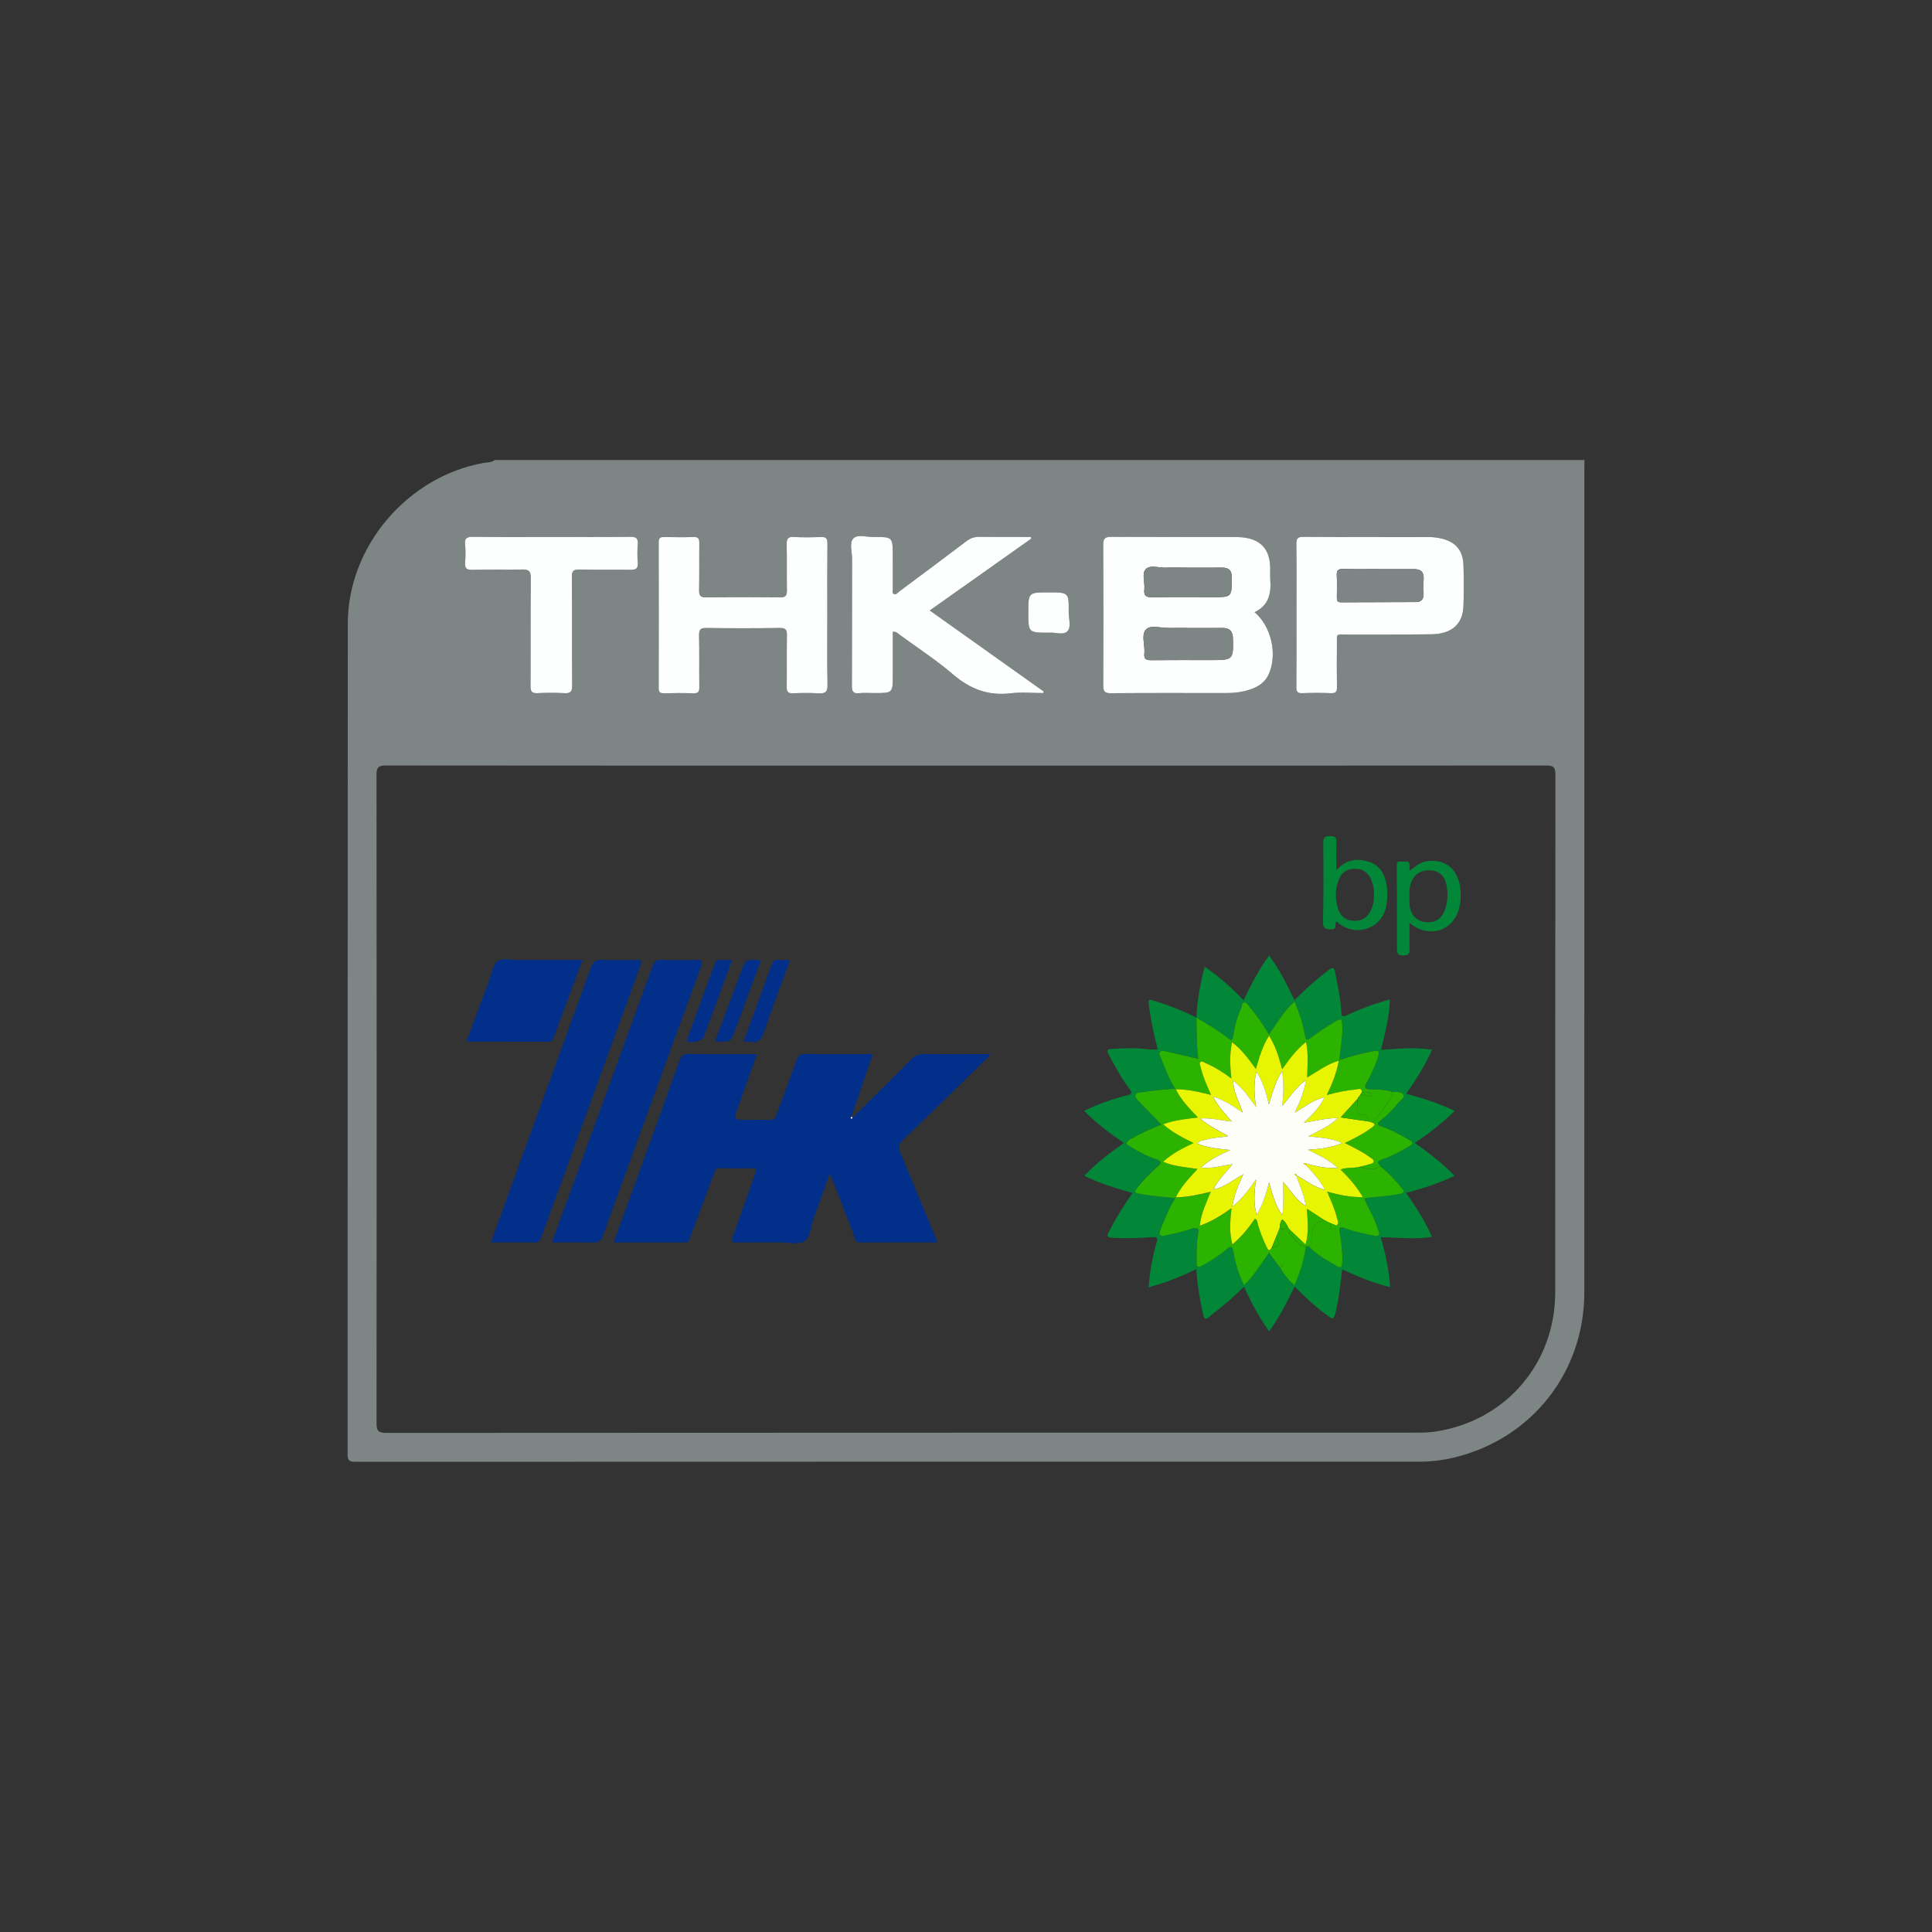
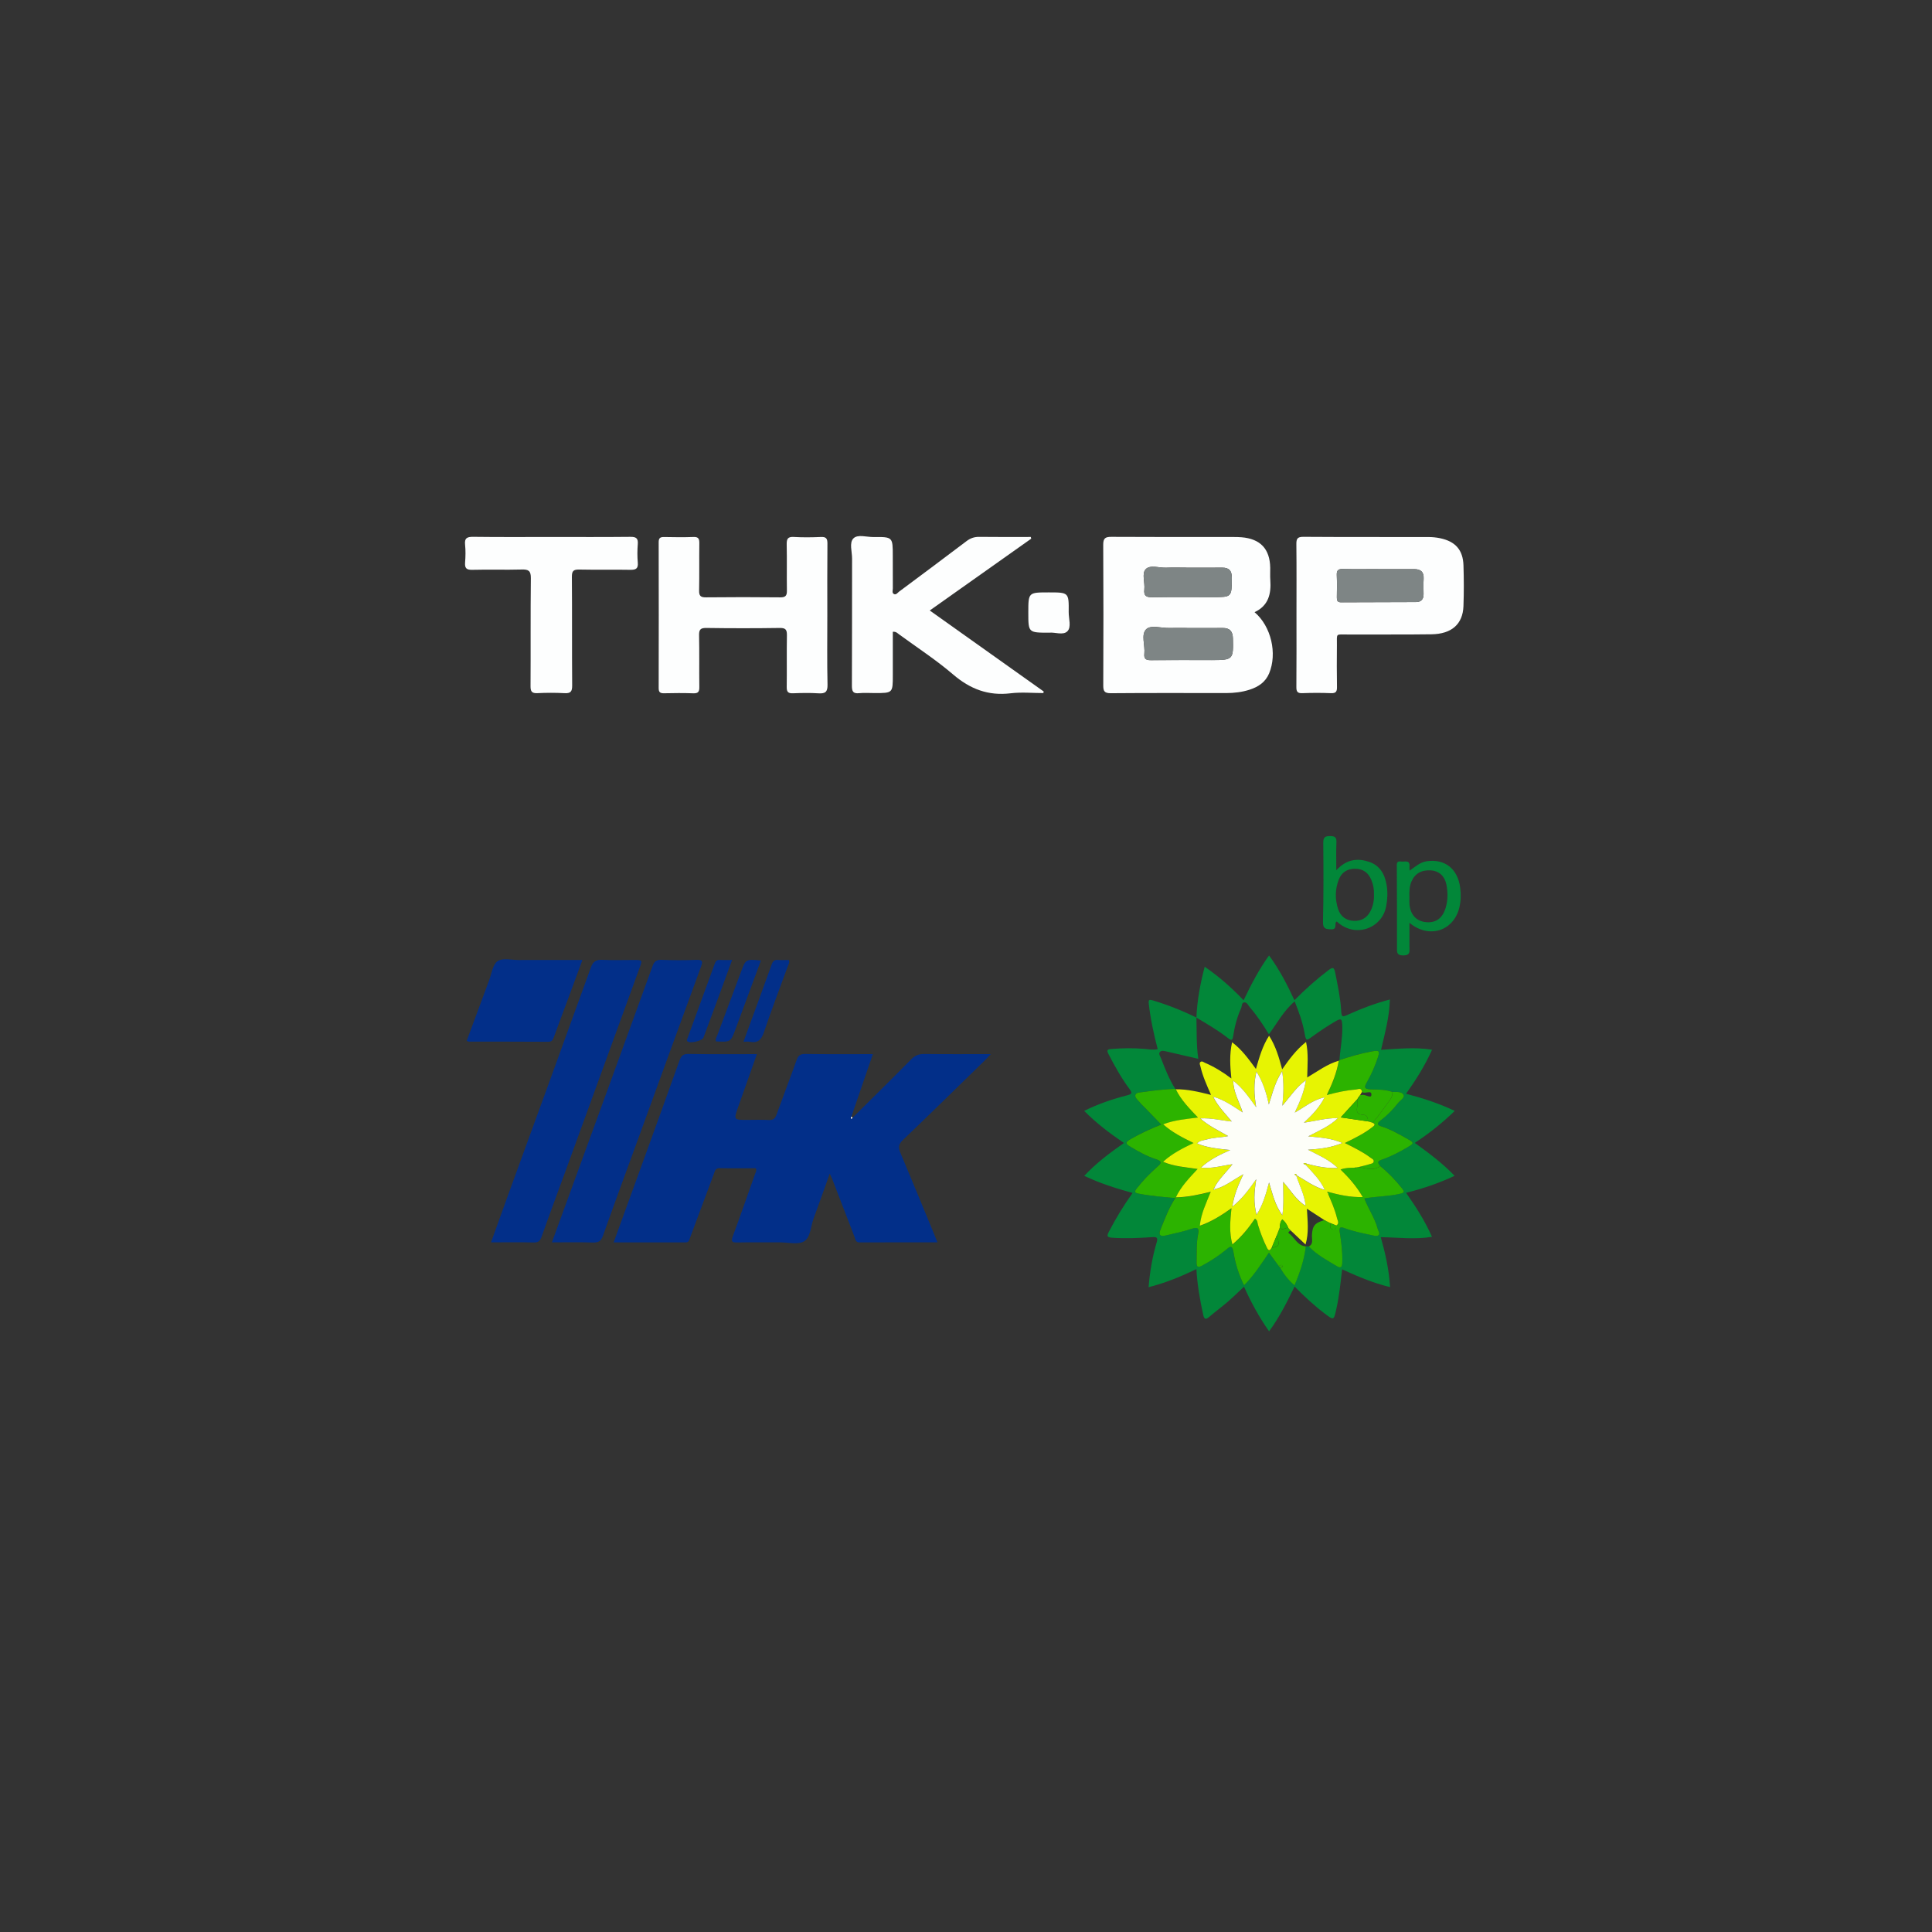
<svg xmlns="http://www.w3.org/2000/svg" width="189" height="189" viewBox="0 0 189 189" fill="none">
  <rect x="0" y="0" width="189" height="189" fill="#333333" stroke="none" />
  <g clip-path="url(#clip0_1201_1069)">
-     <path d="M155 45C154.996 45.327 154.989 45.653 154.989 45.982C154.989 72.797 154.991 99.61 154.987 126.425C154.985 134.229 149.871 140.725 142.289 142.576C141.134 142.858 139.96 142.992 138.77 142.992C104.102 142.989 69.435 142.989 34.767 143.002C34.193 143.002 34.002 142.881 34.002 142.266C34.017 115.174 34 88.083 34.023 60.992C34.03 53.436 39.881 46.603 47.336 45.282C47.693 45.218 48.091 45.265 48.399 45C83.932 45 119.465 45 155 45ZM94.528 74.902C75.601 74.902 56.673 74.906 37.746 74.885C37.015 74.885 36.832 75.07 36.834 75.797C36.855 96.93 36.853 118.063 36.836 139.199C36.836 139.924 36.962 140.174 37.77 140.174C71.234 140.151 104.696 140.155 138.159 140.151C138.865 140.151 139.58 140.161 140.275 140.064C147.218 139.095 152.138 133.438 152.14 126.423C152.146 109.54 152.136 92.66 152.161 75.778C152.163 75.023 151.942 74.885 151.234 74.887C132.331 74.906 113.428 74.902 94.528 74.902ZM122.729 59.887C124.098 59.249 124.362 58.081 124.27 56.741C124.243 56.34 124.27 55.935 124.262 55.535C124.23 53.695 123.294 52.707 121.447 52.558C121.17 52.537 120.892 52.533 120.615 52.533C116.654 52.531 112.69 52.545 108.729 52.518C108.112 52.514 107.921 52.664 107.925 53.302C107.953 57.882 107.949 62.459 107.93 67.039C107.927 67.598 108.025 67.821 108.663 67.814C112.423 67.783 116.184 67.795 119.943 67.8C120.73 67.8 121.506 67.709 122.255 67.467C123.099 67.193 123.798 66.731 124.158 65.87C124.966 63.926 124.355 61.266 122.729 59.887ZM100.879 52.696C100.866 52.641 100.855 52.588 100.843 52.533C99.163 52.533 97.481 52.548 95.801 52.524C95.319 52.518 94.938 52.649 94.555 52.94C92.367 54.6 90.162 56.237 87.959 57.88C87.808 57.992 87.664 58.227 87.451 58.115C87.239 58.005 87.345 57.75 87.345 57.562C87.334 56.506 87.341 55.448 87.341 54.392C87.341 52.535 87.341 52.522 85.45 52.541C84.778 52.548 83.906 52.246 83.486 52.677C83.069 53.103 83.36 53.97 83.358 54.64C83.347 58.791 83.362 62.943 83.341 67.094C83.339 67.645 83.464 67.872 84.049 67.814C84.549 67.764 85.057 67.804 85.563 67.804C87.343 67.804 87.343 67.804 87.343 66.063C87.343 64.643 87.343 63.222 87.343 61.808C87.67 61.781 87.804 61.952 87.959 62.065C89.728 63.358 91.578 64.56 93.239 65.983C94.906 67.412 96.679 68.094 98.876 67.825C99.926 67.696 101.004 67.804 102.072 67.804C102.082 67.753 102.093 67.7 102.104 67.649C98.416 65.029 94.73 62.406 90.957 59.726C94.313 57.343 97.596 55.02 100.879 52.696ZM126.828 60.195C126.828 62.531 126.839 64.87 126.82 67.206C126.816 67.658 126.93 67.827 127.409 67.808C128.34 67.772 129.276 67.772 130.207 67.808C130.694 67.827 130.798 67.645 130.792 67.2C130.768 65.843 130.775 64.486 130.785 63.129C130.796 61.897 130.615 62.073 131.878 62.069C134.6 62.058 137.324 62.09 140.045 62.048C142.017 62.018 143.099 61.053 143.165 59.298C143.216 57.969 143.212 56.633 143.167 55.304C143.118 53.794 142.376 52.959 140.877 52.649C140.509 52.573 140.128 52.537 139.754 52.535C135.67 52.526 131.587 52.543 127.502 52.514C126.89 52.509 126.813 52.736 126.82 53.256C126.843 55.571 126.828 57.884 126.828 60.195ZM80.934 60.182C80.934 57.844 80.921 55.505 80.945 53.164C80.949 52.671 80.806 52.507 80.305 52.529C79.424 52.567 78.538 52.579 77.657 52.526C77.056 52.49 76.947 52.728 76.96 53.264C76.992 54.772 76.958 56.281 76.979 57.791C76.985 58.274 76.839 58.439 76.331 58.435C73.909 58.41 71.487 58.408 69.065 58.435C68.529 58.441 68.378 58.28 68.391 57.755C68.425 56.222 68.393 54.687 68.412 53.152C68.418 52.726 68.342 52.509 67.842 52.529C66.885 52.565 65.924 52.552 64.968 52.533C64.589 52.524 64.436 52.626 64.436 53.037C64.449 57.791 64.447 62.544 64.436 67.297C64.436 67.689 64.555 67.827 64.953 67.817C65.912 67.795 66.871 67.785 67.827 67.821C68.312 67.838 68.416 67.651 68.412 67.208C68.391 65.523 68.423 63.837 68.389 62.154C68.378 61.605 68.51 61.42 69.095 61.429C71.491 61.463 73.887 61.465 76.284 61.429C76.883 61.42 76.99 61.632 76.981 62.164C76.951 63.85 76.985 65.535 76.962 67.219C76.956 67.679 77.102 67.836 77.566 67.819C78.397 67.787 79.233 67.77 80.062 67.823C80.728 67.865 80.97 67.698 80.953 66.971C80.9 64.711 80.934 62.446 80.934 60.182ZM53.953 52.531C51.406 52.531 48.858 52.548 46.311 52.518C45.714 52.512 45.429 52.618 45.497 53.285C45.556 53.858 45.544 54.443 45.499 55.017C45.456 55.565 45.609 55.76 46.199 55.745C47.812 55.702 49.426 55.76 51.04 55.715C51.706 55.696 51.94 55.844 51.931 56.567C51.891 60.087 51.922 63.606 51.901 67.128C51.899 67.645 52.029 67.838 52.571 67.81C53.451 67.768 54.338 67.761 55.218 67.812C55.816 67.846 55.977 67.66 55.973 67.062C55.946 63.517 55.973 59.972 55.946 56.427C55.941 55.855 56.105 55.707 56.666 55.719C58.329 55.755 59.996 55.713 61.659 55.745C62.201 55.755 62.444 55.637 62.392 55.043C62.342 54.443 62.344 53.834 62.392 53.234C62.439 52.66 62.231 52.514 61.669 52.52C59.097 52.548 56.524 52.531 53.953 52.531ZM102.646 61.893C103.173 61.825 104.002 62.177 104.417 61.76C104.827 61.346 104.54 60.521 104.547 59.879C104.564 57.954 104.553 57.954 102.586 57.954C100.596 57.954 100.596 57.954 100.596 59.934C100.594 61.893 100.594 61.893 102.646 61.893Z" fill="#7E8585" />
    <path d="M122.729 59.887C124.354 61.266 124.966 63.928 124.156 65.87C123.797 66.733 123.097 67.193 122.253 67.467C121.505 67.709 120.731 67.8 119.942 67.8C116.182 67.797 112.421 67.783 108.662 67.814C108.026 67.821 107.926 67.596 107.928 67.038C107.947 62.459 107.952 57.882 107.924 53.302C107.92 52.662 108.113 52.514 108.728 52.518C112.689 52.543 116.65 52.531 120.614 52.533C120.89 52.533 121.169 52.535 121.445 52.558C123.293 52.707 124.228 53.695 124.26 55.535C124.267 55.938 124.241 56.34 124.269 56.741C124.365 58.081 124.101 59.247 122.729 59.887ZM116.129 61.437C116.129 61.435 116.129 61.433 116.129 61.431C115.549 61.431 114.97 61.418 114.39 61.433C113.614 61.454 112.581 61.106 112.128 61.558C111.6 62.082 112.036 63.129 111.949 63.943C111.894 64.454 112.104 64.588 112.589 64.581C114.579 64.56 116.572 64.573 118.562 64.573C120.622 64.573 120.667 64.511 120.612 62.449C120.592 61.76 120.308 61.427 119.608 61.433C118.449 61.446 117.29 61.437 116.129 61.437ZM116.063 55.535C116.063 55.533 116.063 55.531 116.063 55.529C115.409 55.529 114.754 55.503 114.101 55.535C113.408 55.569 112.515 55.217 112.074 55.69C111.677 56.118 112.021 56.989 111.947 57.657C111.872 58.321 112.164 58.437 112.761 58.427C114.724 58.393 116.689 58.414 118.653 58.414C120.516 58.414 120.49 58.414 120.505 56.538C120.512 55.821 120.235 55.524 119.538 55.531C118.379 55.543 117.22 55.535 116.063 55.535Z" fill="#FDFEFE" />
    <path d="M100.88 52.696C97.597 55.02 94.314 57.345 90.954 59.722C94.726 62.404 98.413 65.025 102.1 67.645C102.09 67.696 102.079 67.749 102.069 67.8C101.003 67.8 99.923 67.694 98.873 67.821C96.676 68.09 94.903 67.407 93.236 65.978C91.575 64.556 89.727 63.354 87.956 62.06C87.801 61.948 87.669 61.774 87.34 61.804C87.34 63.218 87.34 64.639 87.34 66.059C87.34 67.8 87.34 67.8 85.56 67.8C85.056 67.8 84.546 67.759 84.046 67.81C83.461 67.87 83.336 67.643 83.338 67.089C83.361 62.938 83.344 58.787 83.355 54.636C83.357 53.964 83.066 53.099 83.482 52.673C83.903 52.242 84.775 52.545 85.447 52.537C87.337 52.518 87.337 52.531 87.337 54.388C87.337 55.444 87.333 56.502 87.342 57.557C87.344 57.746 87.237 58.001 87.448 58.111C87.663 58.221 87.805 57.988 87.956 57.875C90.159 56.234 92.362 54.596 94.552 52.936C94.935 52.645 95.315 52.514 95.798 52.52C97.478 52.543 99.158 52.529 100.84 52.529C100.857 52.586 100.867 52.641 100.88 52.696Z" fill="#FDFEFE" />
    <path d="M126.829 60.195C126.829 57.882 126.844 55.571 126.819 53.258C126.812 52.736 126.891 52.511 127.501 52.516C131.584 52.545 135.668 52.528 139.753 52.537C140.127 52.537 140.51 52.575 140.876 52.651C142.375 52.963 143.117 53.796 143.166 55.306C143.208 56.637 143.213 57.971 143.164 59.3C143.098 61.053 142.015 62.02 140.044 62.05C137.323 62.09 134.599 62.058 131.877 62.071C130.614 62.075 130.795 61.899 130.784 63.131C130.774 64.488 130.765 65.845 130.791 67.202C130.799 67.647 130.693 67.829 130.206 67.81C129.275 67.772 128.339 67.774 127.408 67.81C126.929 67.829 126.814 67.66 126.819 67.208C126.84 64.87 126.829 62.531 126.829 60.195ZM134.846 55.677C134.846 55.675 134.846 55.672 134.846 55.67C133.687 55.67 132.526 55.69 131.367 55.662C130.899 55.651 130.752 55.808 130.772 56.266C130.803 56.993 130.789 57.723 130.778 58.452C130.774 58.749 130.84 58.923 131.19 58.92C133.636 58.908 136.081 58.908 138.526 58.897C139.013 58.895 139.264 58.632 139.262 58.138C139.26 57.636 139.238 57.131 139.268 56.631C139.309 55.946 138.983 55.67 138.324 55.675C137.165 55.685 136.006 55.677 134.846 55.677Z" fill="#FDFEFE" />
    <path d="M80.934 60.182C80.934 62.446 80.902 64.711 80.953 66.973C80.97 67.698 80.727 67.868 80.062 67.825C79.233 67.772 78.397 67.789 77.566 67.821C77.102 67.838 76.955 67.681 76.962 67.221C76.985 65.535 76.951 63.85 76.981 62.166C76.989 61.632 76.883 61.42 76.283 61.431C73.887 61.467 71.491 61.467 69.094 61.431C68.51 61.422 68.378 61.607 68.388 62.156C68.424 63.839 68.391 65.525 68.412 67.21C68.418 67.653 68.312 67.84 67.827 67.823C66.87 67.789 65.909 67.797 64.952 67.819C64.555 67.827 64.433 67.692 64.436 67.299C64.446 62.546 64.446 57.793 64.436 53.039C64.436 52.628 64.589 52.529 64.967 52.535C65.926 52.554 66.885 52.567 67.842 52.531C68.342 52.511 68.418 52.728 68.412 53.154C68.393 54.687 68.422 56.222 68.391 57.757C68.38 58.282 68.529 58.444 69.065 58.437C71.486 58.41 73.908 58.412 76.33 58.437C76.838 58.444 76.985 58.276 76.979 57.793C76.957 56.283 76.992 54.774 76.96 53.266C76.949 52.73 77.055 52.492 77.657 52.529C78.537 52.581 79.424 52.569 80.304 52.531C80.806 52.509 80.948 52.673 80.944 53.167C80.921 55.505 80.934 57.844 80.934 60.182Z" fill="#FDFEFE" />
    <path d="M53.953 52.531C56.526 52.531 59.099 52.546 61.669 52.518C62.229 52.512 62.439 52.658 62.392 53.233C62.343 53.833 62.341 54.441 62.392 55.041C62.443 55.632 62.201 55.751 61.659 55.743C59.994 55.711 58.329 55.753 56.666 55.717C56.105 55.705 55.941 55.853 55.945 56.425C55.973 59.97 55.945 63.515 55.973 67.06C55.977 67.658 55.816 67.844 55.218 67.81C54.338 67.762 53.451 67.766 52.571 67.808C52.029 67.834 51.897 67.643 51.901 67.126C51.922 63.606 51.891 60.085 51.931 56.565C51.939 55.842 51.708 55.694 51.04 55.713C49.428 55.758 47.812 55.7 46.198 55.743C45.609 55.758 45.456 55.562 45.499 55.016C45.544 54.441 45.556 53.856 45.497 53.283C45.426 52.615 45.714 52.51 46.311 52.516C48.858 52.55 51.406 52.531 53.953 52.531Z" fill="#FDFEFE" />
    <path d="M102.645 61.893C100.596 61.893 100.596 61.893 100.596 59.932C100.596 57.952 100.596 57.952 102.586 57.952C104.553 57.952 104.566 57.952 104.546 59.877C104.54 60.519 104.829 61.344 104.417 61.757C104.002 62.177 103.173 61.825 102.645 61.893Z" fill="#FDFEFE" />
    <path d="M83.408 109.339C85.32 107.442 87.242 105.557 89.132 103.636C89.521 103.24 89.908 103.097 90.45 103.106C92.56 103.134 94.671 103.117 96.929 103.117C96.651 103.409 96.476 103.604 96.287 103.789C93.635 106.375 90.993 108.97 88.318 111.531C87.894 111.936 87.863 112.252 88.077 112.761C89.221 115.468 90.331 118.188 91.454 120.904C91.528 121.087 91.601 121.269 91.709 121.536C89.119 121.536 86.608 121.53 84.095 121.542C83.684 121.545 83.684 121.229 83.593 120.993C82.874 119.145 82.166 117.292 81.452 115.441C81.39 115.28 81.311 115.123 81.171 114.813C80.616 116.361 80.114 117.783 79.593 119.198C79.308 119.969 79.296 121.042 78.671 121.428C78.084 121.79 77.106 121.534 76.3 121.536C74.911 121.542 73.523 121.519 72.136 121.547C71.615 121.557 71.488 121.468 71.688 120.934C72.44 118.909 73.146 116.868 73.869 114.832C73.927 114.669 74.041 114.519 73.937 114.283C72.781 114.283 71.596 114.3 70.412 114.275C69.978 114.264 69.938 114.559 69.836 114.834C69.064 116.906 68.29 118.977 67.518 121.046C67.433 121.273 67.418 121.542 67.059 121.542C64.745 121.536 62.432 121.538 60.031 121.538C60.909 119.123 61.758 116.793 62.604 114.459C63.897 110.893 65.194 107.329 66.468 103.757C66.633 103.29 66.823 103.091 67.363 103.102C69.555 103.142 71.749 103.119 74.044 103.119C73.418 104.883 72.819 106.579 72.217 108.277C71.764 109.555 71.762 109.555 73.095 109.555C73.801 109.555 74.509 109.528 75.215 109.566C75.651 109.589 75.83 109.415 75.97 109.027C76.608 107.255 77.288 105.497 77.92 103.723C78.075 103.288 78.256 103.097 78.76 103.104C80.948 103.138 83.136 103.119 85.388 103.119C84.669 105.209 83.98 107.223 83.289 109.235C83.242 109.314 83.202 109.394 83.293 109.464C83.297 109.466 83.368 109.381 83.408 109.339Z" fill="#022F89" />
    <path d="M48.035 121.536C48.586 120.007 49.105 118.547 49.636 117.09C52.36 109.613 55.097 102.139 57.799 94.653C58.02 94.038 58.32 93.869 58.932 93.896C59.964 93.945 61.001 93.909 62.035 93.909C62.851 93.909 62.851 93.909 62.56 94.706C60.145 101.333 57.729 107.963 55.311 114.591C54.537 116.713 53.744 118.831 52.992 120.959C52.845 121.373 52.685 121.561 52.207 121.547C50.848 121.511 49.487 121.536 48.035 121.536Z" fill="#022F89" />
    <path d="M53.988 121.536C54.707 119.571 55.402 117.667 56.098 115.763C58.677 108.688 61.262 101.618 63.825 94.537C63.999 94.055 64.203 93.875 64.726 93.896C65.859 93.943 66.997 93.941 68.13 93.898C68.758 93.873 68.762 94.059 68.575 94.573C66.565 100.038 64.577 105.512 62.583 110.984C61.379 114.285 60.161 117.582 58.983 120.894C58.796 121.419 58.539 121.566 58.007 121.551C56.697 121.511 55.387 121.536 53.988 121.536Z" fill="#022F89" />
    <path d="M56.975 93.911C56.526 95.13 56.105 96.277 55.68 97.422C55.182 98.764 54.676 100.102 54.187 101.446C54.085 101.728 53.993 101.916 53.628 101.914C51.029 101.897 48.431 101.902 45.835 101.897C45.794 101.897 45.752 101.859 45.656 101.813C46.386 99.845 47.111 97.871 47.849 95.902C48.093 95.247 48.195 94.352 48.678 94.023C49.163 93.69 50.039 93.915 50.742 93.913C52.782 93.907 54.823 93.911 56.975 93.911Z" fill="#022F89" />
    <path d="M130.726 85.134C131.73 84.042 132.804 83.936 133.922 84.307C134.981 84.657 135.468 85.507 135.649 86.582C135.768 87.292 135.734 87.99 135.6 88.681C135.183 90.843 132.546 91.808 130.771 90.144C130.471 90.307 130.894 90.934 130.224 90.913C129.648 90.896 129.406 90.845 129.423 90.15C129.484 87.587 129.474 85.021 129.45 82.456C129.446 81.915 129.601 81.79 130.122 81.79C130.63 81.79 130.758 81.947 130.737 82.431C130.698 83.281 130.726 84.135 130.726 85.134ZM134.409 87.531C134.432 87.023 134.345 86.533 134.147 86.067C133.858 85.384 133.365 84.998 132.591 84.987C131.785 84.977 131.228 85.348 130.956 86.071C130.603 87.008 130.588 87.975 130.905 88.935C131.145 89.66 131.677 90.042 132.417 90.082C133.154 90.122 133.735 89.798 134.071 89.126C134.32 88.63 134.432 88.091 134.409 87.531Z" fill="#028739" />
    <path d="M137.881 90.275C137.881 91.146 137.881 91.893 137.881 92.639C137.881 93.052 137.998 93.457 137.286 93.466C136.597 93.472 136.663 93.116 136.663 92.677C136.665 90.063 136.661 87.451 136.646 84.837C136.644 84.517 136.586 84.207 137.073 84.279C137.422 84.33 137.96 84.076 137.881 84.795C137.87 84.892 137.89 84.994 137.896 85.17C138.449 84.793 138.914 84.343 139.58 84.25C141.345 84.002 142.612 84.985 142.848 86.864C142.929 87.508 142.916 88.161 142.755 88.81C142.187 91.074 139.799 91.869 137.881 90.275ZM137.879 87.763C137.879 87.99 137.864 88.216 137.881 88.439C137.964 89.48 138.549 90.116 139.495 90.209C140.467 90.305 141.115 89.834 141.426 88.799C141.653 88.036 141.647 87.258 141.485 86.491C141.313 85.672 140.737 85.189 139.978 85.144C139.031 85.089 138.385 85.473 138.06 86.283C137.868 86.76 137.862 87.26 137.879 87.763Z" fill="#028739" />
    <path d="M72.732 101.908C73.689 99.296 74.606 96.807 75.505 94.312C75.618 93.998 75.786 93.881 76.111 93.907C76.46 93.932 76.813 93.913 77.17 93.913C77.274 94.17 77.127 94.358 77.057 94.555C76.275 96.697 75.458 98.825 74.729 100.986C74.48 101.726 74.129 102.065 73.349 101.916C73.181 101.88 73 101.908 72.732 101.908Z" fill="#022F89" />
    <path d="M74.439 93.962C73.608 96.205 72.783 98.435 71.958 100.664C71.481 101.948 71.481 101.948 70.046 101.878C69.946 101.647 70.102 101.461 70.174 101.266C70.944 99.198 71.718 97.131 72.492 95.064C72.955 93.82 72.955 93.82 74.439 93.962Z" fill="#022F89" />
    <path d="M71.62 93.911C71.122 95.268 70.65 96.555 70.176 97.842C69.725 99.063 69.277 100.284 68.817 101.501C68.694 101.832 67.484 102.109 67.248 101.868C67.142 101.76 67.229 101.641 67.269 101.529C68.156 99.107 69.043 96.688 69.925 94.265C70.01 94.032 70.121 93.883 70.408 93.903C70.782 93.93 71.158 93.911 71.62 93.911Z" fill="#022F89" />
    <path d="M116.129 61.437C117.288 61.437 118.447 61.444 119.605 61.435C120.303 61.429 120.59 61.764 120.609 62.451C120.666 64.513 120.622 64.573 118.559 64.575C116.569 64.575 114.577 64.562 112.586 64.583C112.102 64.588 111.891 64.454 111.946 63.945C112.034 63.131 111.598 62.084 112.125 61.56C112.58 61.109 113.611 61.456 114.387 61.435C114.966 61.42 115.546 61.433 116.127 61.433C116.129 61.435 116.129 61.437 116.129 61.437Z" fill="#7E8585" />
    <path d="M116.063 55.535C117.222 55.535 118.378 55.543 119.537 55.531C120.235 55.524 120.511 55.821 120.505 56.538C120.49 58.414 120.515 58.414 118.653 58.414C116.688 58.414 114.725 58.393 112.761 58.426C112.163 58.437 111.87 58.321 111.946 57.657C112.023 56.989 111.676 56.118 112.074 55.69C112.514 55.217 113.405 55.569 114.1 55.535C114.753 55.501 115.41 55.528 116.063 55.528C116.063 55.531 116.063 55.533 116.063 55.535Z" fill="#7E8585" />
    <path d="M134.846 55.677C136.004 55.677 137.165 55.683 138.324 55.675C138.981 55.669 139.307 55.944 139.268 56.631C139.238 57.131 139.26 57.636 139.262 58.138C139.264 58.632 139.015 58.895 138.526 58.897C136.081 58.908 133.636 58.908 131.19 58.921C130.84 58.923 130.774 58.749 130.778 58.452C130.789 57.723 130.806 56.994 130.772 56.266C130.75 55.808 130.897 55.651 131.367 55.662C132.526 55.69 133.687 55.671 134.846 55.671C134.846 55.673 134.846 55.675 134.846 55.677Z" fill="#7E8585" />
    <path d="M83.408 109.339C83.368 109.381 83.297 109.466 83.293 109.464C83.202 109.394 83.242 109.314 83.289 109.235C83.329 109.269 83.368 109.303 83.408 109.339Z" fill="#FDFEFE" />
    <path d="M117.306 103.717C117.325 103.74 117.342 103.763 117.362 103.787C117.336 103.77 117.313 103.753 117.287 103.734L117.306 103.717Z" fill="#022F89" />
    <path d="M118.996 116.74C118.949 116.76 118.9 116.781 118.854 116.8C118.868 116.749 118.881 116.698 118.896 116.645C118.93 116.677 118.964 116.707 118.996 116.74Z" fill="#FDFEFE" />
    <path d="M129.874 116.7C129.906 116.728 129.936 116.753 129.968 116.781C129.902 116.846 129.853 116.821 129.814 116.751C129.834 116.734 129.853 116.717 129.874 116.7Z" fill="#FDFEFE" />
    <path d="M128.038 110.06C127.987 110.083 127.936 110.109 127.883 110.132C127.93 110.102 127.976 110.07 128.023 110.041C128.025 110.041 128.038 110.06 128.038 110.06Z" fill="#7E8585" />
    <path d="M127.139 115.496C127.098 115.447 127.058 115.398 127.018 115.349C127.043 115.33 127.071 115.309 127.096 115.29C127.122 115.352 127.149 115.413 127.175 115.472C127.177 115.472 127.139 115.496 127.139 115.496Z" fill="#7E8585" />
-     <path d="M128.043 114.289C128.011 114.268 127.977 114.245 127.945 114.224C128.015 114.16 128.052 114.19 128.064 114.27C128.067 114.27 128.043 114.289 128.043 114.289Z" fill="#7E8585" />
    <path d="M117.039 99.546C117.109 97.878 117.411 96.249 117.851 94.572C119.258 95.539 120.473 96.612 121.657 97.852C122.386 96.33 123.135 94.873 124.145 93.468C125.153 94.833 125.912 96.298 126.628 97.848C127.698 96.769 128.78 95.802 129.941 94.922C130.351 94.611 130.504 94.57 130.621 95.168C130.851 96.351 131.113 97.528 131.191 98.734C131.244 99.548 131.249 99.544 132.025 99.192C133.279 98.624 134.566 98.147 135.965 97.776C135.927 99.476 135.48 101.054 135.102 102.701C136.779 102.599 138.404 102.419 140.092 102.692C139.405 104.225 138.544 105.608 137.547 106.994C139.207 107.435 140.766 107.938 142.31 108.675C141.106 109.854 139.83 110.857 138.402 111.805C139.782 112.799 141.115 113.791 142.297 115.025C140.749 115.752 139.199 116.274 137.551 116.689C138.523 118.078 139.409 119.456 140.084 120.993C138.395 121.277 136.747 121.046 135.076 121.029C135.525 122.624 135.88 124.199 135.986 125.91C134.345 125.522 132.848 124.879 131.295 124.175C131.14 125.488 131.015 126.758 130.738 128.006C130.479 129.185 130.502 129.19 129.563 128.477C128.54 127.701 127.604 126.823 126.643 125.857C125.895 127.39 125.157 128.871 124.149 130.237C123.181 128.859 122.405 127.438 121.697 125.872C121.136 126.393 120.621 126.902 120.075 127.375C119.497 127.875 118.871 128.32 118.297 128.825C117.904 129.17 117.783 128.986 117.7 128.6C117.385 127.158 117.13 125.708 117.039 124.152C115.522 124.881 114.011 125.505 112.361 125.922C112.49 124.4 112.733 122.952 113.152 121.542C113.286 121.095 113.188 120.991 112.735 121.023C111.427 121.114 110.122 121.171 108.808 121.082C108.236 121.044 108.284 120.874 108.486 120.482C109.152 119.193 109.903 117.957 110.796 116.702C109.156 116.248 107.598 115.759 106.069 115.027C107.228 113.789 108.561 112.788 109.952 111.813C108.55 110.859 107.255 109.88 106.062 108.673C107.428 107.997 108.816 107.522 110.236 107.159C110.723 107.034 110.8 106.943 110.485 106.519C109.69 105.451 109.048 104.287 108.435 103.106C108.25 102.75 108.312 102.652 108.706 102.62C109.792 102.531 110.879 102.514 111.965 102.61C112.38 102.646 112.794 102.737 113.254 102.637C112.871 101.172 112.554 99.709 112.384 98.219C112.337 97.816 112.393 97.748 112.79 97.869C114.255 98.31 115.671 98.868 117.039 99.546C117.081 100.886 117.024 102.232 117.224 103.564L117.211 103.576C116.182 103.337 115.155 103.095 114.125 102.864C113.913 102.815 113.643 102.735 113.483 102.896C113.303 103.078 113.496 103.316 113.568 103.504C113.968 104.537 114.368 105.571 114.967 106.511C113.936 106.555 112.913 106.665 111.893 106.818C111.597 106.863 111.178 106.852 111.083 107.066C110.951 107.361 111.314 107.611 111.508 107.851C111.693 108.08 111.916 108.277 112.122 108.489C112.607 108.989 113.094 109.489 113.596 110.009C112.539 110.427 111.542 110.895 110.577 111.446C109.966 111.796 110.181 111.938 110.615 112.199C111.397 112.67 112.197 113.119 113.064 113.393C113.787 113.622 113.549 113.846 113.169 114.179C112.45 114.813 111.787 115.5 111.198 116.259C110.959 116.566 110.974 116.685 111.391 116.768C112.575 116.997 113.773 117.09 114.967 117.202C114.342 118.154 113.955 119.219 113.526 120.264C113.292 120.832 113.517 120.98 114.038 120.857C114.899 120.654 115.771 120.478 116.607 120.196C117.226 119.986 117.3 120.234 117.204 120.715C117.017 121.64 117.077 122.575 117.053 123.508C117.043 123.953 117.192 124.025 117.572 123.819C118.399 123.374 119.186 122.874 119.909 122.276C120.26 121.987 120.528 121.676 120.664 122.503C120.845 123.601 121.17 124.684 121.697 125.732C122.673 124.767 123.373 123.654 124.132 122.541C124.481 123.016 124.783 123.429 125.085 123.84C125.127 123.891 125.172 123.944 125.214 123.995C125.584 124.627 126.014 125.21 126.628 125.721C127.168 124.464 127.577 123.228 127.736 121.918C127.834 121.922 127.934 121.924 128.032 121.928C128.823 122.761 129.83 123.289 130.8 123.87C131.23 124.127 131.293 123.855 131.306 123.495C131.342 122.509 131.223 121.534 131.066 120.565C130.991 120.109 131.049 119.959 131.529 120.137C132.386 120.455 133.279 120.637 134.172 120.819C134.413 120.868 134.708 120.987 134.876 120.807C135.019 120.654 134.821 120.4 134.768 120.192C134.493 119.142 133.851 118.248 133.469 117.232C134.655 117.024 135.818 117.043 136.949 116.776C137.402 116.67 137.411 116.571 137.139 116.229C136.507 115.436 135.812 114.711 135.025 114.071C134.859 113.827 134.625 113.63 135.144 113.452C136.05 113.14 136.903 112.693 137.73 112.205C138.331 111.851 138.344 111.773 137.719 111.427C136.881 110.963 136.056 110.475 135.131 110.185C134.749 110.066 134.647 109.913 135.048 109.61C135.697 109.121 136.271 108.535 136.769 107.897C136.968 107.639 137.453 107.384 137.298 107.094C137.124 106.763 136.609 106.816 136.218 106.818C135.544 106.572 134.823 106.585 134.132 106.564C133.394 106.542 133.454 106.328 133.736 105.832C134.16 105.086 134.506 104.302 134.776 103.485C135.002 102.801 134.942 102.718 134.221 102.847C133.137 103.04 132.082 103.354 131.036 103.697C131.108 102.622 131.338 101.562 131.312 100.479C131.291 99.614 131.236 99.555 130.521 99.983C129.805 100.411 129.105 100.873 128.429 101.365C127.768 101.846 127.766 101.863 127.611 101.013C127.419 99.979 127.07 98.997 126.652 97.962C125.567 98.887 124.948 100.074 124.134 101.183C123.551 100.229 122.969 99.351 122.278 98.552C122.118 98.367 121.999 98.066 121.763 98.058C121.442 98.047 121.506 98.427 121.412 98.628C121.025 99.483 120.787 100.388 120.645 101.31C120.581 101.73 120.515 101.861 120.132 101.556C119.165 100.793 118.093 100.18 117.039 99.546Z" fill="#028739" />
-     <path d="M114.97 106.511C114.369 105.571 113.971 104.537 113.571 103.504C113.499 103.316 113.303 103.078 113.486 102.896C113.646 102.737 113.913 102.817 114.128 102.864C115.16 103.095 116.187 103.339 117.214 103.576C117.237 103.585 117.26 103.595 117.286 103.604C117.267 103.591 117.245 103.578 117.226 103.564C117.029 102.23 117.084 100.886 117.043 99.546H117.041C118.096 100.18 119.165 100.793 120.133 101.56C120.516 101.863 120.582 101.732 120.645 101.314C120.786 100.392 121.024 99.484 121.413 98.632C121.504 98.431 121.443 98.051 121.764 98.062C122 98.068 122.119 98.371 122.278 98.556C122.969 99.355 123.552 100.233 124.135 101.187C124.949 100.078 125.568 98.889 126.652 97.967C127.071 99.001 127.422 99.983 127.611 101.017C127.769 101.868 127.771 101.853 128.43 101.369C129.104 100.877 129.806 100.415 130.522 99.987C131.239 99.559 131.294 99.616 131.313 100.483C131.339 101.566 131.111 102.629 131.037 103.701C131.015 103.725 130.994 103.746 130.971 103.769C129.859 104.089 128.932 104.783 127.883 105.408C127.907 104.195 128.019 103.099 127.771 101.929C126.79 102.713 126.127 103.623 125.434 104.613C125.119 103.426 124.807 102.345 124.154 101.325C123.507 102.332 123.208 103.409 122.867 104.575C122.127 103.572 121.477 102.663 120.535 101.963C120.271 103.152 120.337 104.268 120.465 105.506C119.591 104.848 118.77 104.354 117.885 103.973C117.739 103.909 117.575 103.754 117.422 103.911C117.309 104.028 117.409 104.191 117.441 104.331C117.654 105.264 118.045 106.137 118.479 107.115C117.269 106.812 116.172 106.547 115.034 106.564C115.013 106.549 114.992 106.53 114.97 106.511Z" fill="#2CB300" />
    <path d="M125.088 123.845C124.786 123.433 124.485 123.02 124.136 122.545C123.377 123.656 122.677 124.769 121.701 125.736C121.174 124.689 120.849 123.605 120.668 122.507C120.532 121.68 120.264 121.992 119.913 122.28C119.188 122.878 118.401 123.378 117.576 123.824C117.198 124.027 117.047 123.955 117.057 123.512C117.081 122.579 117.021 121.646 117.208 120.72C117.306 120.238 117.23 119.993 116.611 120.2C115.775 120.482 114.903 120.658 114.042 120.862C113.521 120.985 113.296 120.836 113.53 120.268C113.959 119.223 114.346 118.159 114.971 117.207C114.993 117.183 115.016 117.162 115.037 117.141C116.168 117.126 117.27 116.889 118.446 116.594C118.006 117.709 117.495 118.71 117.376 119.918C118.535 119.518 119.479 118.909 120.474 118.21C120.345 119.452 120.243 120.578 120.566 121.75C121.478 120.985 122.158 120.128 122.775 119.227C123.045 119.399 123.005 119.622 123.058 119.802C123.292 120.58 123.583 121.335 123.94 122.066C124.129 122.456 124.263 122.325 124.412 122.053C125.142 121.994 125.222 121.797 124.897 120.879C124.997 120.62 125.097 120.359 125.197 120.101C125.463 120.455 125.76 120.043 126.037 120.137C126.111 120.215 126.183 120.296 126.258 120.374C126.152 120.431 125.979 120.565 126.054 120.62C126.636 121.034 126.898 121.86 127.744 121.932C127.585 123.243 127.174 124.479 126.636 125.736C126.022 125.225 125.592 124.642 125.222 124.01C125.333 123.989 125.516 123.97 125.452 123.834C125.365 123.639 125.212 123.821 125.088 123.845Z" fill="#2CB300" />
    <path d="M114.972 117.204C113.775 117.092 112.578 117.001 111.395 116.77C110.979 116.689 110.964 116.568 111.202 116.261C111.791 115.502 112.454 114.815 113.173 114.181C113.554 113.846 113.792 113.624 113.069 113.395C112.201 113.119 111.402 112.672 110.619 112.201C110.186 111.94 109.971 111.798 110.581 111.448C111.544 110.897 112.544 110.429 113.6 110.011C113.097 109.491 112.612 108.991 112.127 108.491C111.921 108.279 111.697 108.082 111.512 107.853C111.319 107.613 110.955 107.363 111.087 107.068C111.183 106.854 111.602 106.865 111.897 106.82C112.918 106.667 113.941 106.557 114.972 106.513C114.993 106.532 115.017 106.551 115.038 106.57C115.542 107.622 116.354 108.444 117.2 109.33C116.007 109.487 114.904 109.568 113.798 109.996C114.691 110.795 115.693 111.289 116.771 111.826C115.68 112.354 114.674 112.848 113.794 113.662C114.889 114.137 115.995 114.183 117.166 114.366C116.314 115.29 115.527 116.102 115.042 117.139C115.017 117.16 114.995 117.183 114.972 117.204Z" fill="#2CB300" />
    <path d="M135.027 114.077C135.813 114.716 136.509 115.443 137.14 116.236C137.412 116.577 137.404 116.677 136.951 116.783C135.82 117.048 134.659 117.031 133.47 117.238C133.853 118.254 134.495 119.149 134.769 120.198C134.825 120.406 135.02 120.66 134.878 120.813C134.712 120.993 134.416 120.874 134.174 120.826C133.281 120.643 132.388 120.461 131.531 120.143C131.053 119.965 130.995 120.115 131.067 120.571C131.223 121.54 131.344 122.513 131.308 123.501C131.295 123.862 131.231 124.133 130.802 123.877C129.832 123.296 128.824 122.768 128.033 121.935C128.505 121.697 128.327 121.258 128.339 120.894C128.373 119.935 128.605 119.63 129.56 119.361L129.556 119.371C129.564 119.479 129.594 119.524 129.679 119.414C129.834 119.492 129.989 119.568 130.145 119.647C130.16 119.872 130.011 120.171 130.342 120.266C130.64 120.353 130.723 120.147 130.717 119.891C131.063 119.691 130.853 119.409 130.797 119.176C130.591 118.303 130.215 117.484 129.83 116.575C130.997 116.887 132.08 117.139 133.313 117.103C132.707 116.049 131.978 115.22 131.142 114.41C131.663 114.224 132.082 114.243 132.498 114.23C132.562 114.34 132.609 114.313 132.649 114.213C132.741 114.196 132.832 114.181 132.926 114.164C133.638 114.298 134.348 114.563 135.027 114.077Z" fill="#2CB300" />
    <path d="M131.036 103.702C132.082 103.358 133.137 103.044 134.221 102.851C134.942 102.722 135.002 102.805 134.776 103.49C134.506 104.306 134.16 105.09 133.736 105.837C133.456 106.335 133.394 106.547 134.132 106.568C134.823 106.589 135.544 106.576 136.218 106.822C136.235 107.126 136.15 107.367 135.954 107.626C135.395 108.362 134.904 109.148 134.274 109.829C134.128 109.786 133.983 109.746 133.836 109.704C133.807 109.4 133.768 109.072 133.379 109.059C132.76 109.038 132.652 108.739 132.79 108.203C132.843 107.997 132.784 107.762 132.777 107.541L132.771 107.554C132.922 107.514 132.945 107.393 132.952 107.263C132.988 107.217 133.022 107.17 133.058 107.121C133.107 107.121 133.16 107.134 133.203 107.121C133.543 107.009 134.121 107.505 134.157 107.128C134.211 106.568 133.526 107.058 133.243 106.827C133.194 106.352 132.841 106.579 132.626 106.593C131.699 106.659 130.794 106.861 129.803 107.128C130.351 105.985 130.783 104.919 130.972 103.772C130.993 103.746 131.015 103.725 131.036 103.702Z" fill="#2CB300" />
    <path d="M134.275 109.829C134.905 109.146 135.396 108.362 135.955 107.626C136.151 107.367 136.238 107.126 136.219 106.822C136.612 106.82 137.124 106.767 137.299 107.098C137.452 107.389 136.969 107.643 136.769 107.902C136.272 108.542 135.698 109.127 135.049 109.615C134.649 109.916 134.751 110.068 135.132 110.189C136.057 110.478 136.882 110.967 137.72 111.432C138.345 111.777 138.332 111.856 137.73 112.21C136.903 112.699 136.051 113.147 135.145 113.456C134.626 113.634 134.862 113.832 135.026 114.075C134.347 114.561 133.635 114.296 132.931 114.162C133.286 114.071 133.646 113.997 133.994 113.882C134.143 113.834 134.371 113.823 134.392 113.613C134.411 113.412 134.205 113.344 134.073 113.244C133.323 112.685 132.485 112.271 131.568 111.815C132.553 111.334 133.452 110.889 134.248 110.27C134.45 110.117 134.624 109.998 134.275 109.829Z" fill="#2BB300" />
-     <path d="M129.564 119.359C128.609 119.628 128.377 119.933 128.343 120.891C128.331 121.256 128.509 121.695 128.037 121.932C127.939 121.928 127.84 121.926 127.742 121.922C126.898 121.85 126.634 121.023 126.051 120.609C125.977 120.556 126.149 120.421 126.255 120.364C126.717 120.8 127.178 121.237 127.716 121.746C128.059 120.582 127.914 119.479 127.85 118.243C128.469 118.646 129.018 119.002 129.564 119.359Z" fill="#2BB300" />
    <path d="M125.088 123.845C125.211 123.821 125.362 123.639 125.449 123.824C125.513 123.961 125.33 123.978 125.22 124C125.175 123.949 125.133 123.896 125.088 123.845Z" fill="#2BB300" />
    <path d="M129.565 119.359C129.016 119.002 128.467 118.646 127.849 118.243C127.915 119.479 128.059 120.582 127.715 121.746C127.177 121.237 126.715 120.8 126.254 120.363C126.179 120.283 126.107 120.204 126.033 120.126C125.895 119.804 125.722 119.509 125.439 119.286C125.218 119.547 125.218 119.823 125.193 120.09C125.093 120.349 124.993 120.609 124.893 120.868C124.731 121.26 124.57 121.65 124.408 122.043C124.259 122.314 124.125 122.445 123.936 122.055C123.579 121.324 123.288 120.571 123.054 119.791C123.001 119.613 123.041 119.388 122.771 119.216C122.154 120.118 121.474 120.974 120.562 121.739C120.239 120.569 120.341 119.441 120.47 118.199C119.475 118.898 118.531 119.509 117.372 119.908C117.491 118.699 118.004 117.698 118.442 116.583C117.266 116.878 116.167 117.115 115.033 117.13C115.518 116.094 116.305 115.279 117.157 114.357C115.986 114.175 114.88 114.126 113.785 113.653C114.665 112.839 115.671 112.345 116.762 111.817C115.684 111.283 114.682 110.787 113.789 109.988C114.895 109.559 115.999 109.479 117.192 109.322C116.347 108.436 115.533 107.611 115.029 106.562C116.167 106.545 117.264 106.81 118.474 107.113C118.04 106.133 117.649 105.262 117.436 104.329C117.404 104.187 117.304 104.024 117.417 103.909C117.57 103.752 117.734 103.907 117.88 103.971C118.765 104.352 119.586 104.846 120.46 105.504C120.332 104.265 120.266 103.152 120.53 101.961C121.472 102.661 122.122 103.57 122.862 104.573C123.203 103.407 123.502 102.33 124.149 101.323C124.802 102.345 125.114 103.424 125.429 104.611C126.122 103.621 126.785 102.711 127.766 101.927C128.014 103.097 127.902 104.193 127.878 105.406C128.927 104.781 129.854 104.087 130.966 103.767C130.774 104.914 130.345 105.983 129.796 107.123C130.787 106.856 131.693 106.655 132.62 106.589C132.835 106.574 133.188 106.347 133.237 106.822C133.175 106.922 133.113 107.019 133.052 107.119C133.016 107.166 132.982 107.212 132.945 107.261C132.886 107.359 132.824 107.454 132.765 107.552L132.771 107.539C132.25 108.111 131.727 108.684 131.157 109.309C132.101 109.447 132.967 109.574 133.83 109.701C133.977 109.744 134.121 109.784 134.268 109.827C134.617 109.998 134.442 110.115 134.24 110.272C133.445 110.891 132.546 111.334 131.561 111.817C132.478 112.273 133.315 112.684 134.066 113.246C134.198 113.346 134.406 113.414 134.385 113.615C134.364 113.825 134.136 113.836 133.987 113.884C133.641 113.999 133.279 114.073 132.924 114.164C132.833 114.179 132.741 114.196 132.648 114.213C132.597 114.219 132.548 114.224 132.497 114.23C132.08 114.245 131.661 114.224 131.14 114.41C131.974 115.222 132.705 116.049 133.311 117.103C132.078 117.139 130.996 116.886 129.828 116.575C130.215 117.486 130.592 118.303 130.796 119.176C130.851 119.409 131.061 119.691 130.715 119.891C130.523 119.81 130.332 119.727 130.141 119.647C129.986 119.568 129.83 119.492 129.675 119.414C129.641 119.38 129.599 119.365 129.552 119.371L129.565 119.359ZM127.823 113.844C128.788 114.101 129.762 114.311 130.864 114.26C130.009 113.437 129.003 113.024 127.949 112.475C129.165 112.402 130.23 112.269 131.31 111.817C130.266 111.349 129.218 111.287 127.972 111.166C129.084 110.583 130.037 110.191 130.889 109.379C129.718 109.371 128.716 109.657 127.551 109.833C128.387 109.053 129.056 108.355 129.575 107.35C128.438 107.59 127.664 108.279 126.658 108.839C127.189 107.73 127.581 106.782 127.747 105.673C126.807 106.337 126.239 107.251 125.442 108.169C125.569 106.96 125.597 105.962 125.425 104.789C124.721 105.864 124.489 106.913 124.119 108.048C123.86 106.841 123.532 105.826 122.907 104.827C122.633 105.972 122.671 107.034 122.879 108.313C122.142 107.31 121.567 106.428 120.632 105.722C120.662 106.873 121.212 107.757 121.565 108.826C120.594 108.2 119.764 107.596 118.674 107.285C119.148 108.262 119.871 108.942 120.489 109.714C119.456 109.617 118.506 109.347 117.404 109.411C118.289 110.185 119.237 110.611 120.139 111.141C119.777 111.23 119.437 111.236 119.101 111.279C118.735 111.325 118.363 111.372 118.012 111.478C117.712 111.569 117.359 111.559 117.102 111.862C118.106 112.29 119.16 112.373 120.349 112.506C119.248 112.998 118.316 113.45 117.476 114.226C118.557 114.347 119.477 114.039 120.566 113.893C119.896 114.76 119.182 115.381 118.773 116.231C118.725 116.289 118.686 116.35 118.771 116.403C118.784 116.412 118.837 116.354 118.871 116.327C119.839 116.085 120.611 115.438 121.627 114.874C121.108 115.971 120.728 116.899 120.543 118.053C121.512 117.287 122.146 116.414 122.89 115.36C122.677 116.638 122.62 117.69 122.918 118.839C123.556 117.847 123.832 116.831 124.14 115.682C124.498 116.825 124.708 117.877 125.446 118.886C125.599 117.749 125.518 116.759 125.52 115.619C126.292 116.488 126.783 117.4 127.719 117.963C127.617 116.901 127.132 116.024 126.779 114.94C127.778 115.527 128.557 116.108 129.594 116.412C129.133 115.385 128.387 114.705 127.73 113.956C127.768 113.918 127.798 113.882 127.823 113.844Z" fill="#E7F402" />
    <path d="M117.224 103.566C117.243 103.579 117.264 103.591 117.283 103.606C117.26 103.598 117.236 103.587 117.211 103.579C117.211 103.577 117.224 103.566 117.224 103.566Z" fill="#028739" />
    <path d="M125.197 120.09C125.223 119.823 125.223 119.547 125.444 119.286C125.727 119.509 125.899 119.804 126.037 120.126C125.761 120.033 125.463 120.444 125.197 120.09Z" fill="#2BB300" />
    <path d="M124.412 122.045C124.574 121.652 124.735 121.262 124.897 120.87C125.222 121.788 125.141 121.985 124.412 122.045Z" fill="#2BB300" />
    <path d="M130.152 119.647C130.344 119.728 130.535 119.81 130.726 119.891C130.733 120.147 130.65 120.353 130.352 120.266C130.018 120.171 130.165 119.872 130.152 119.647Z" fill="#2BB300" />
    <path d="M132.506 114.228C132.557 114.222 132.606 114.217 132.657 114.211C132.619 114.311 132.57 114.338 132.506 114.228Z" fill="#2BB300" />
    <path d="M129.561 119.371C129.609 119.367 129.65 119.38 129.684 119.414C129.599 119.522 129.569 119.477 129.561 119.371Z" fill="#2BB300" />
    <path d="M133.837 109.704C132.974 109.576 132.108 109.449 131.164 109.311C131.736 108.686 132.257 108.113 132.778 107.541C132.786 107.762 132.844 107.997 132.791 108.202C132.652 108.739 132.761 109.038 133.38 109.059C133.771 109.072 133.807 109.4 133.837 109.704Z" fill="#2BB300" />
-     <path d="M133.059 107.121C133.12 107.022 133.182 106.924 133.244 106.824C133.526 107.056 134.211 106.566 134.158 107.126C134.122 107.503 133.543 107.007 133.203 107.119C133.161 107.134 133.107 107.121 133.059 107.121Z" fill="#2BB300" />
    <path d="M132.771 107.552C132.831 107.454 132.893 107.359 132.952 107.261C132.946 107.393 132.925 107.514 132.771 107.552Z" fill="#2BB300" />
    <path d="M127.735 113.952C128.392 114.701 129.138 115.381 129.6 116.407C128.562 116.104 127.782 115.523 126.784 114.936C127.137 116.019 127.624 116.897 127.724 117.959C126.789 117.395 126.295 116.484 125.525 115.615C125.525 116.757 125.604 117.747 125.451 118.882C124.713 117.872 124.503 116.823 124.146 115.678C123.835 116.827 123.561 117.843 122.923 118.835C122.625 117.688 122.683 116.636 122.895 115.356C122.151 116.41 121.517 117.283 120.548 118.048C120.733 116.895 121.113 115.966 121.632 114.87C120.614 115.436 119.844 116.081 118.877 116.323C118.845 116.289 118.813 116.257 118.779 116.227C119.187 115.379 119.901 114.756 120.571 113.891C119.483 114.039 118.562 114.347 117.482 114.224C118.322 113.448 119.253 112.994 120.354 112.504C119.166 112.371 118.109 112.286 117.107 111.86C117.365 111.557 117.718 111.565 118.017 111.476C118.368 111.37 118.74 111.323 119.106 111.277C119.442 111.234 119.782 111.228 120.144 111.139C119.242 110.609 118.294 110.183 117.409 109.409C118.511 109.345 119.461 109.612 120.495 109.712C119.876 108.94 119.153 108.26 118.679 107.282C119.77 107.594 120.599 108.198 121.571 108.824C121.218 107.753 120.667 106.871 120.637 105.72C121.573 106.426 122.147 107.308 122.885 108.311C122.676 107.032 122.638 105.97 122.912 104.825C123.537 105.824 123.865 106.839 124.124 108.046C124.494 106.911 124.726 105.862 125.43 104.787C125.602 105.957 125.577 106.956 125.447 108.167C126.242 107.251 126.812 106.335 127.752 105.671C127.586 106.78 127.193 107.728 126.663 108.837C127.669 108.275 128.443 107.588 129.58 107.348C129.062 108.353 128.392 109.051 127.556 109.831C128.721 109.655 129.723 109.369 130.894 109.377C130.042 110.189 129.089 110.581 127.977 111.164C129.221 111.287 130.269 111.347 131.315 111.815C130.235 112.265 129.17 112.4 127.954 112.473C129.006 113.022 130.014 113.435 130.869 114.258C129.765 114.309 128.794 114.099 127.826 113.842C127.72 113.783 127.611 113.749 127.507 113.844C127.582 113.882 127.658 113.918 127.735 113.952ZM126.852 114.932C126.82 114.902 126.793 114.856 126.759 114.847C126.725 114.841 126.682 114.872 126.644 114.887C126.682 114.928 126.718 114.972 126.765 115.002C126.774 115.01 126.82 114.957 126.852 114.932Z" fill="#FDFEF8" />
    <path d="M118.875 116.327C118.841 116.354 118.788 116.412 118.775 116.403C118.69 116.352 118.728 116.289 118.777 116.231C118.811 116.261 118.843 116.293 118.875 116.327Z" fill="#FDFEF8" />
    <path d="M127.734 113.952C127.657 113.916 127.579 113.882 127.502 113.846C127.608 113.749 127.715 113.783 127.821 113.844C127.798 113.882 127.768 113.918 127.734 113.952Z" fill="#E7F402" />
    <path d="M126.851 114.932C126.819 114.957 126.772 115.008 126.762 115.002C126.715 114.972 126.681 114.928 126.641 114.887C126.679 114.872 126.721 114.839 126.755 114.847C126.792 114.856 126.819 114.902 126.851 114.932Z" fill="#E7F402" />
  </g>
  <defs>
    <clipPath id="clip0_1201_1069">
      <rect width="121" height="98" fill="white" transform="translate(34 45)" />
    </clipPath>
  </defs>
</svg>